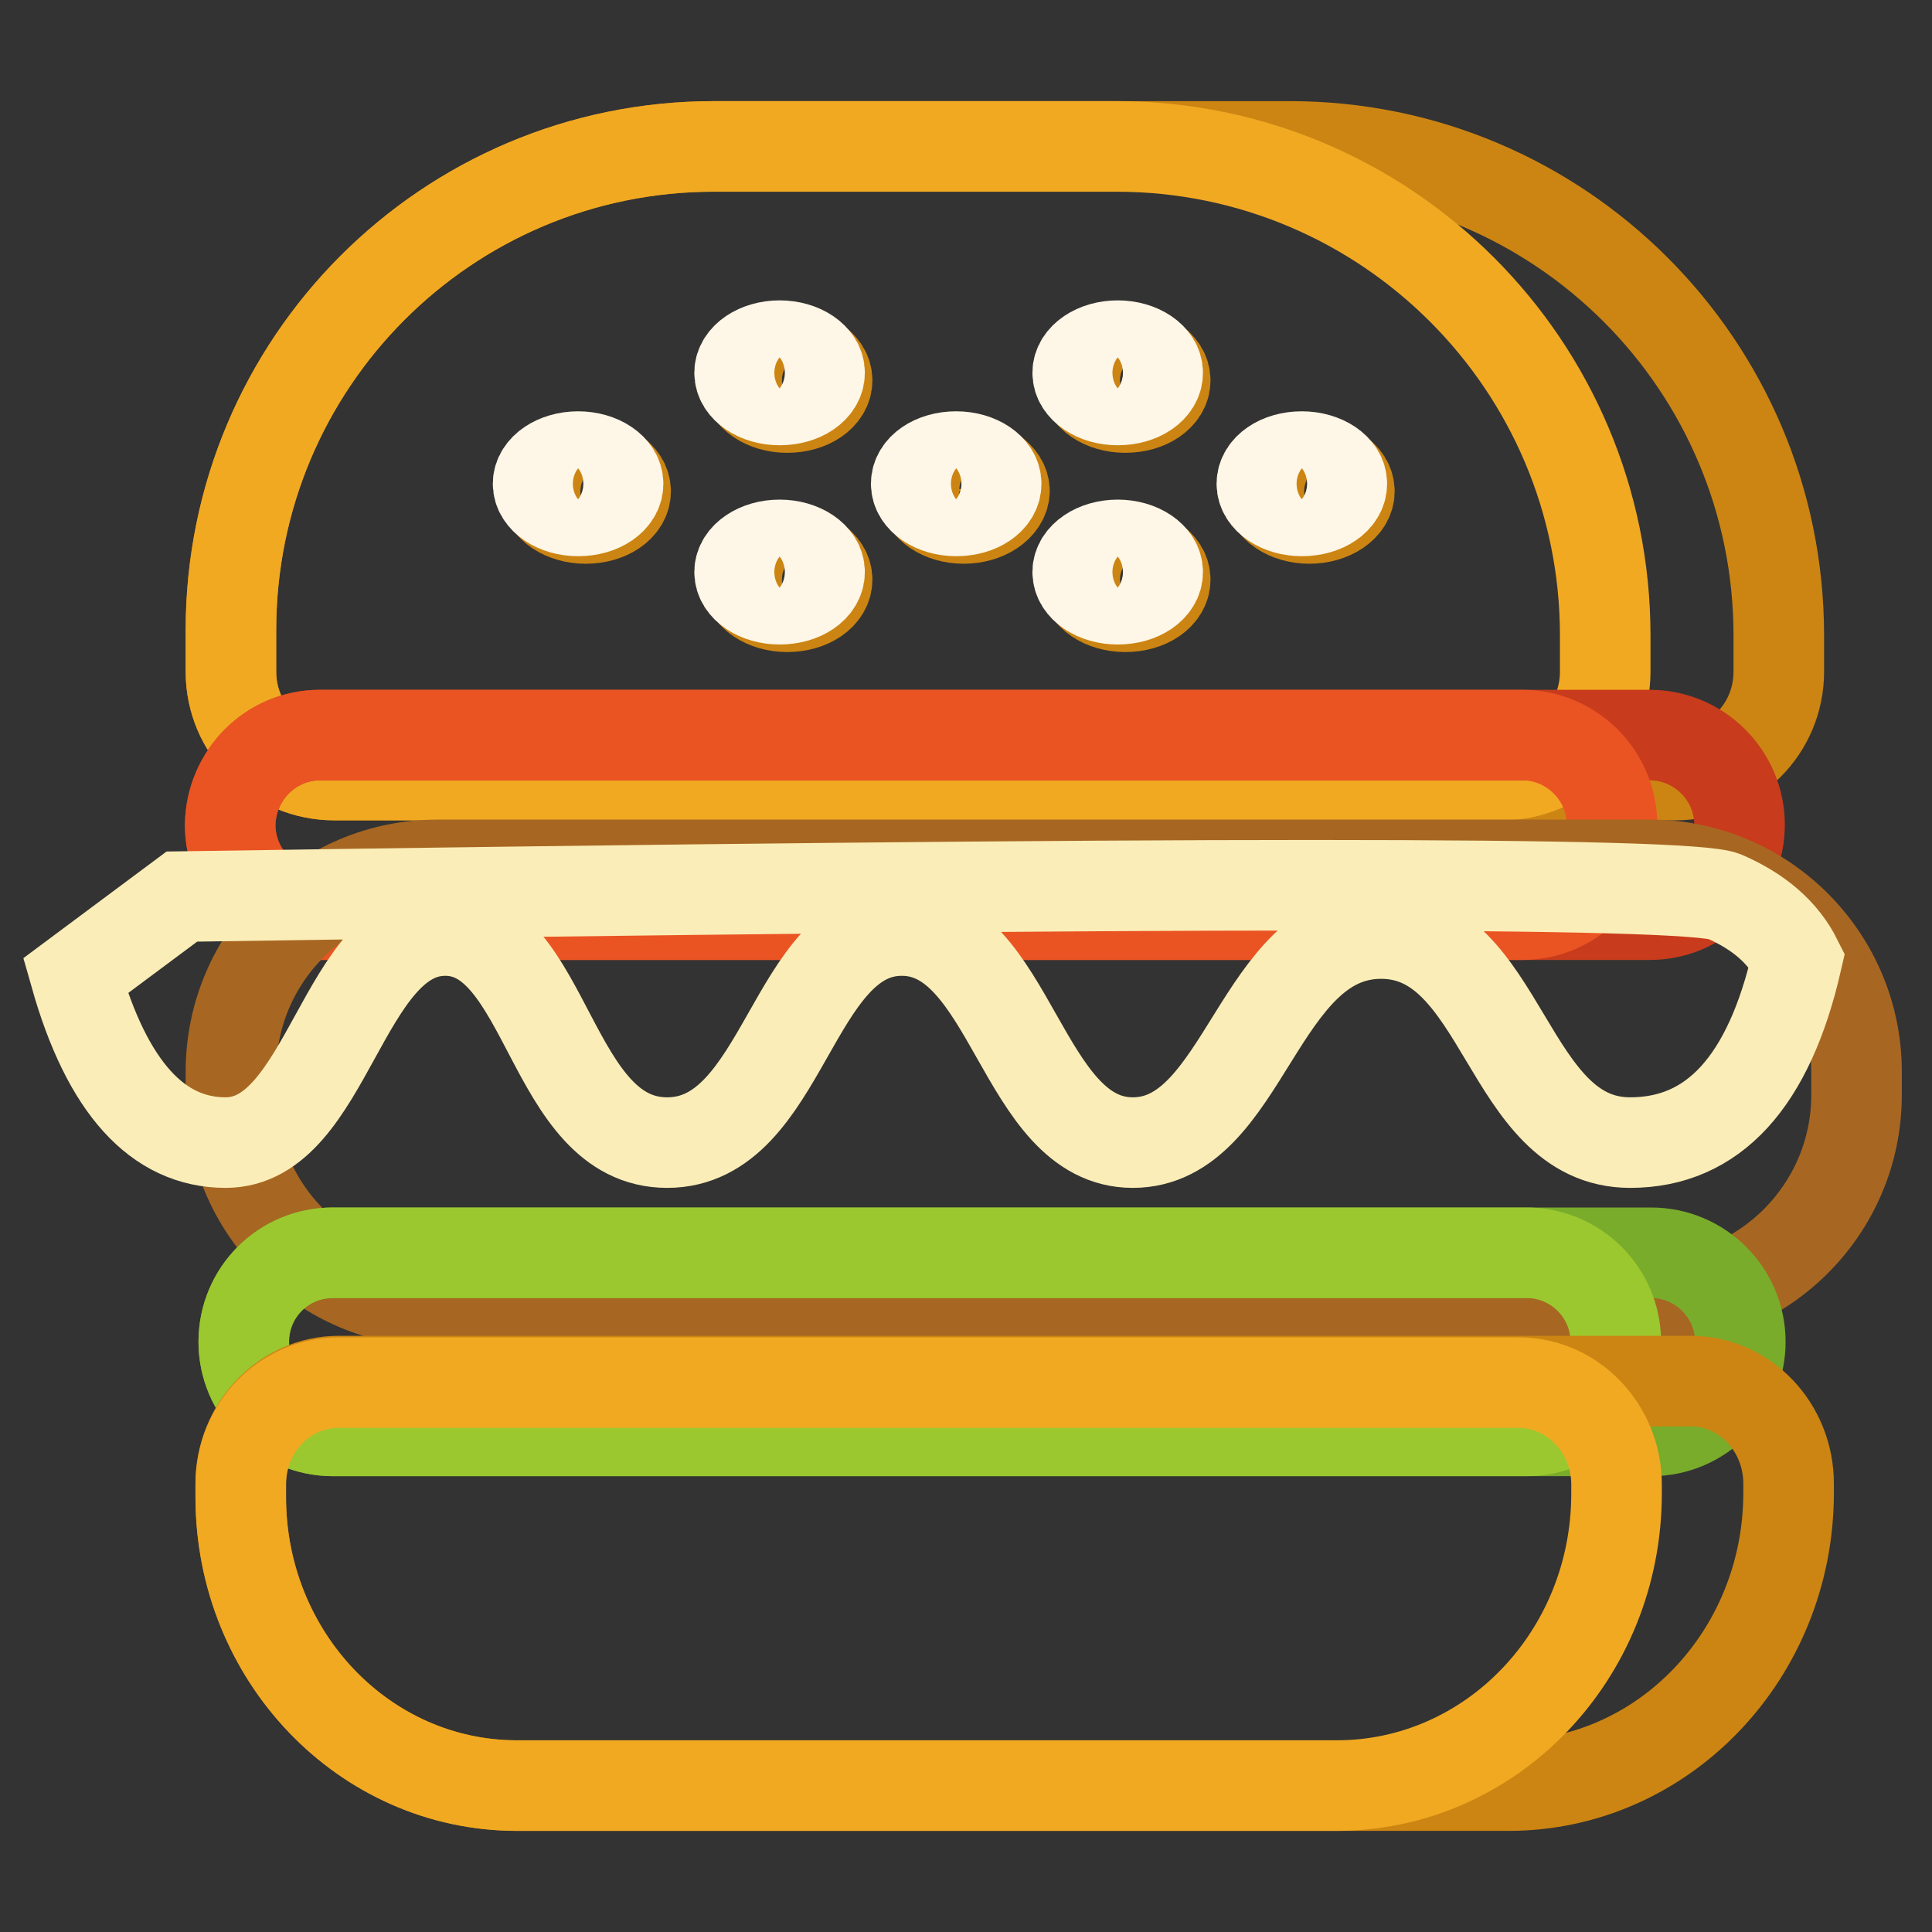
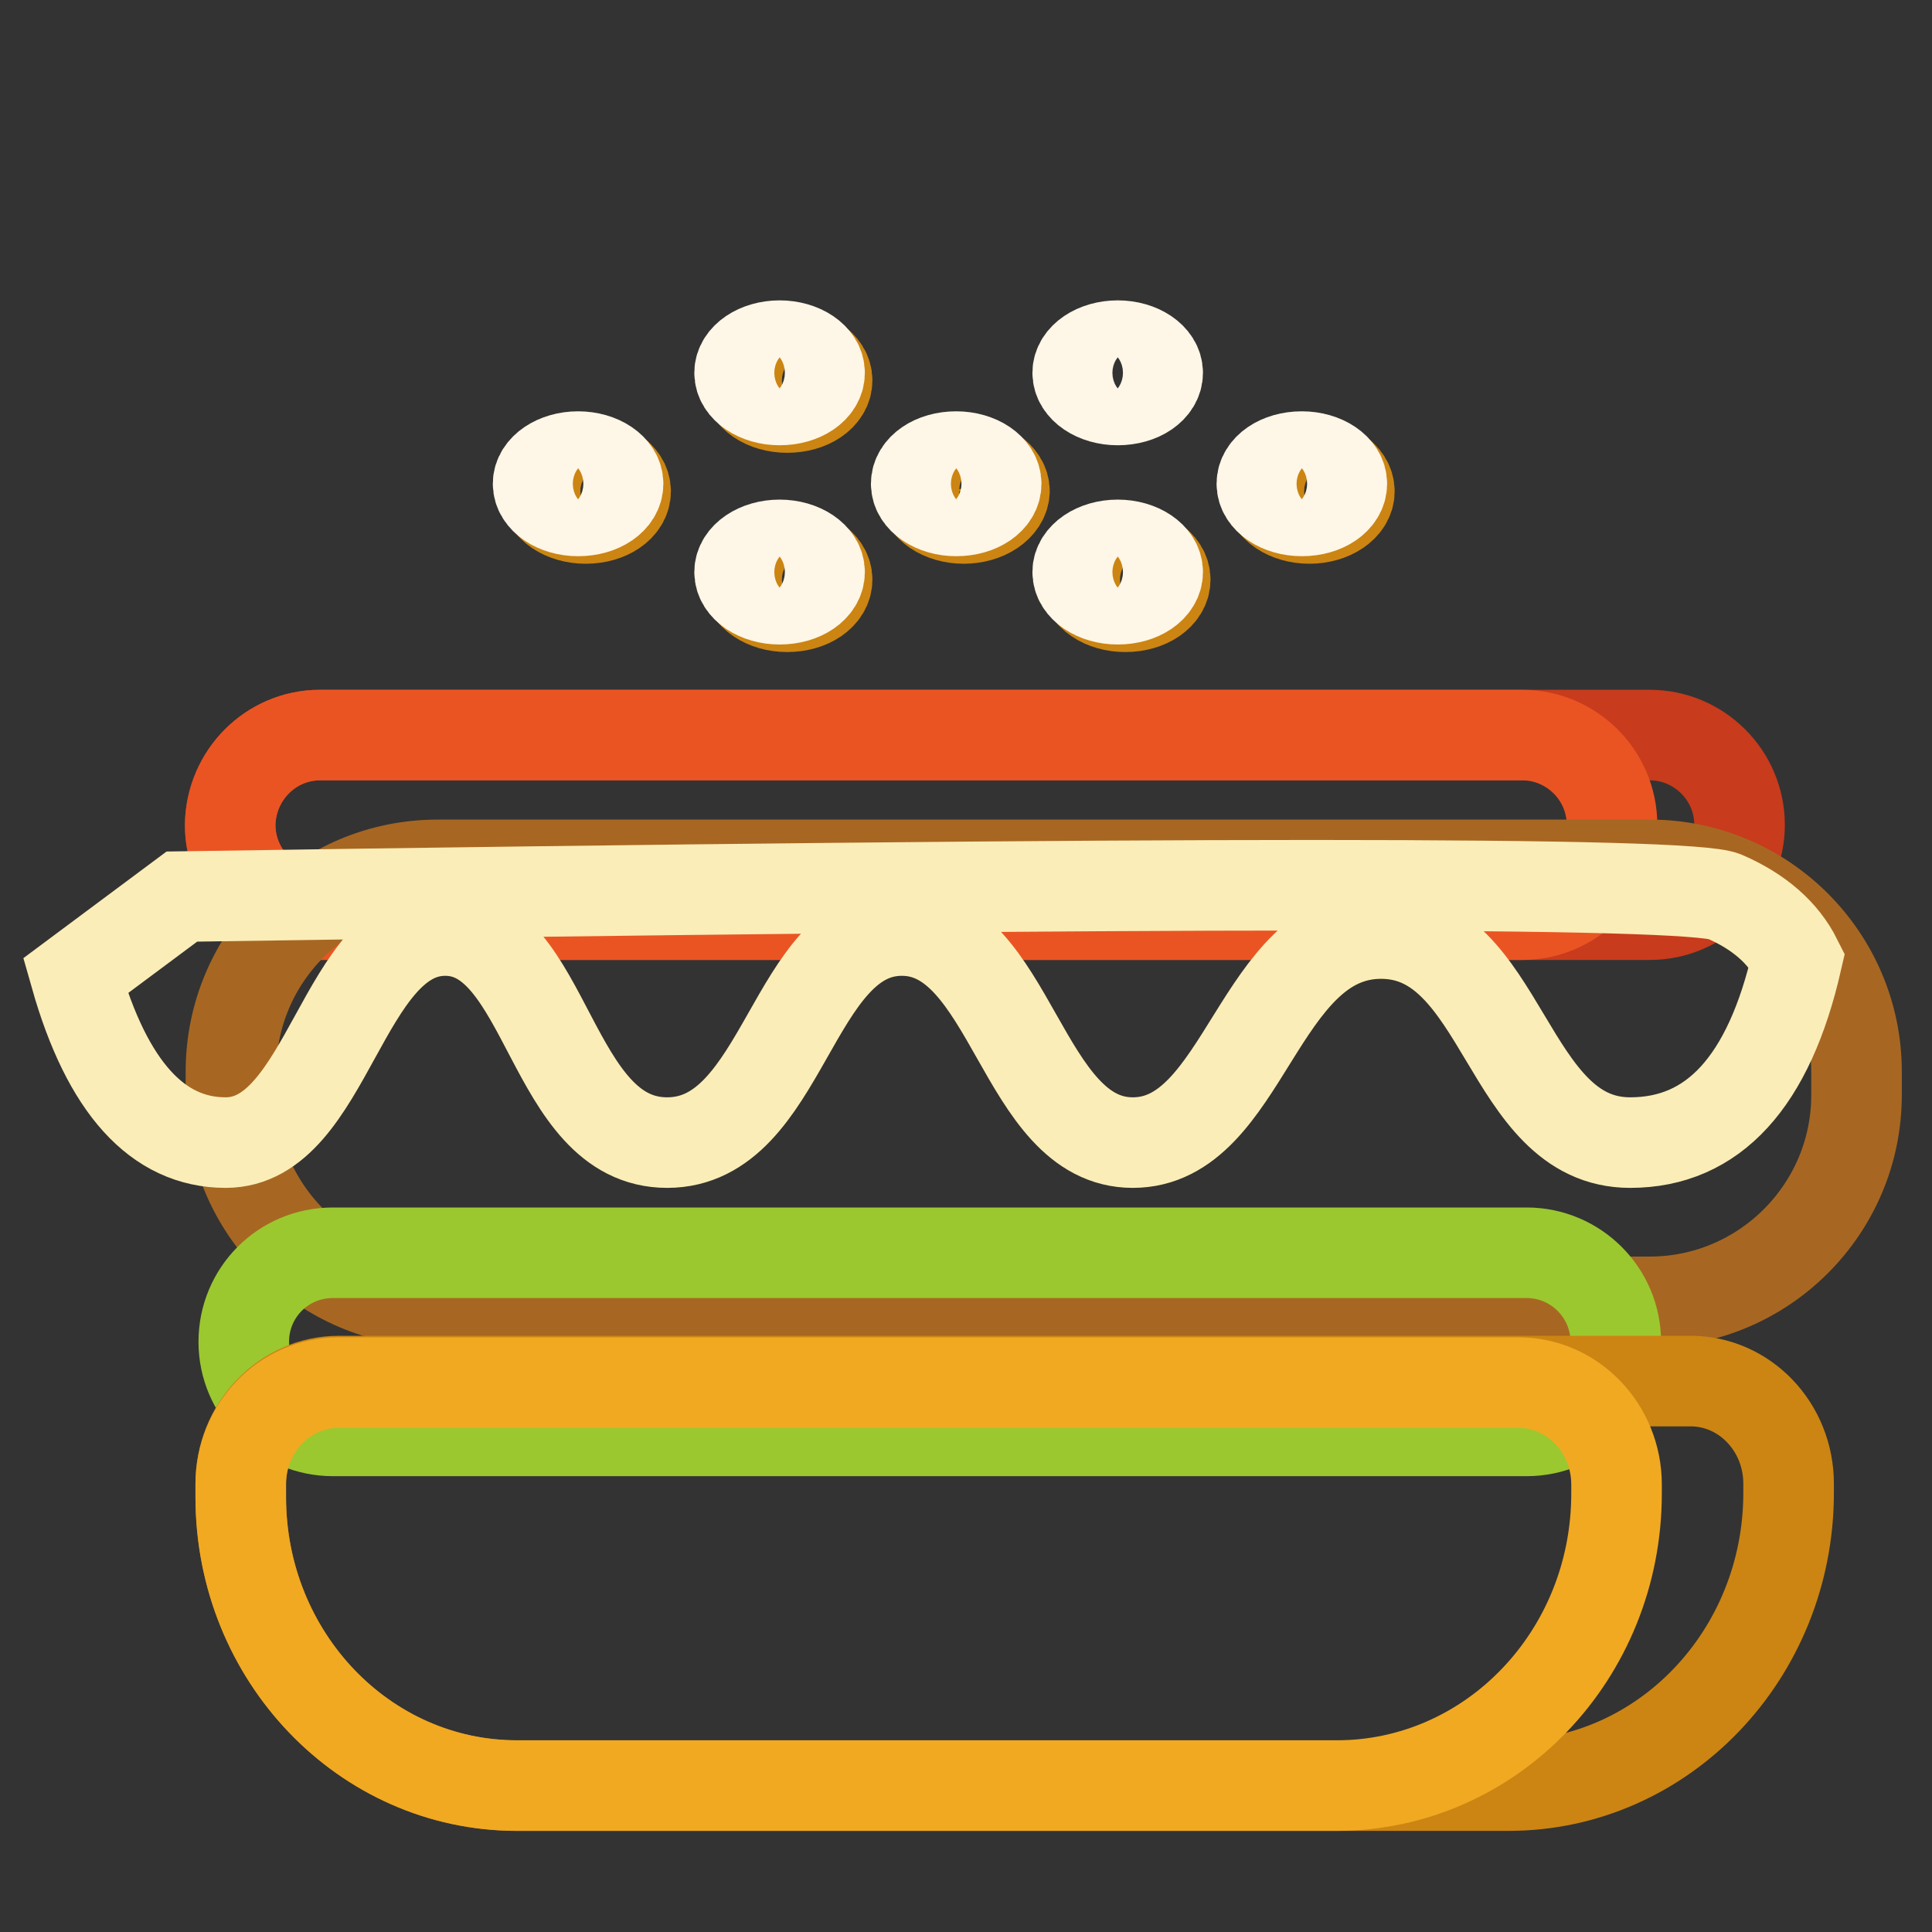
<svg xmlns="http://www.w3.org/2000/svg" version="1.1" x="0px" y="0px" viewBox="0 0 256 256" enable-background="new 0 0 256 256" xml:space="preserve">
  <rect x="0" y="0" width="256" height="256" fill="#333333" stroke="none" />
  <g>
-     <path stroke-width="12" fill-opacity="0" stroke="#cc8512" d="M94.6,19.4h76.3c35.8,0,64.8,29,64.8,64.8V89c0,7.6-6.1,13.7-13.7,13.7H44.3c-7.6,0-13.7-6.1-13.7-13.7 v-5.5C30.6,48.1,59.2,19.4,94.6,19.4z" />
-     <path stroke-width="12" fill-opacity="0" stroke="#f1a922" d="M94.6,19.4h53.3c35.8,0,64.8,29,64.8,64.8V89c0,7.6-6.1,13.7-13.7,13.7H44.3c-7.6,0-13.7-6.1-13.7-13.7 v-5.5C30.6,48.1,59.2,19.4,94.6,19.4z" />
    <path stroke-width="12" fill-opacity="0" stroke="#c83b1c" d="M42.4,97.4h176.2c6.5,0,11.9,5.3,11.9,11.9c0,6.5-5.3,11.9-11.9,11.9H42.4c-6.5,0-11.9-5.3-11.9-11.9 C30.6,102.7,35.9,97.4,42.4,97.4z" />
    <path stroke-width="12" fill-opacity="0" stroke="#ea5423" d="M42.4,97.4h159.3c6.5,0,11.9,5.3,11.9,11.9c0,6.5-5.3,11.9-11.9,11.9H42.4c-6.5,0-11.9-5.3-11.9-11.9 C30.6,102.7,35.9,97.4,42.4,97.4z" />
    <path stroke-width="12" fill-opacity="0" stroke="#a76722" d="M58,114.6h160.6c15.1,0,27.4,12.3,27.4,27.4v3.1c0,15.1-12.3,27.4-27.4,27.4H58 c-15.1,0-27.4-12.3-27.4-27.4V142C30.6,126.9,42.8,114.6,58,114.6z" />
    <path stroke-width="12" fill-opacity="0" stroke="#fbedb7" d="M10,129.3c4.2,14.8,10.9,22.1,19.9,22.1c13.6,0,15.4-28.1,29.1-28.1c13.7,0,13.8,28.1,29.4,28.1 s16.4-28.1,31.1-28.1c14.6,0,15.8,28.1,30.6,28.1c14.9,0,16.5-27.7,32.9-27.7s16.5,27.7,33,27.7c11,0,18.4-8,22.1-24.2 c-1.8-3.6-5-6.4-9.6-8.4c-4.6-2-72.7-2-204.4,0L10,129.3z" />
    <path stroke-width="12" fill-opacity="0" stroke="#cc8512" d="M122.4,65.1c0,2,2.4,3.6,5.3,3.6c2.9,0,5.3-1.6,5.4-3.6c0,0,0,0,0,0c0-2-2.4-3.6-5.3-3.6 C124.8,61.5,122.4,63.1,122.4,65.1z" />
    <path stroke-width="12" fill-opacity="0" stroke="#cc8512" d="M143.8,76.8c0,2,2.4,3.6,5.3,3.6c3,0,5.3-1.6,5.3-3.6s-2.4-3.6-5.3-3.6C146.2,73.2,143.8,74.8,143.8,76.8z" />
    <path stroke-width="12" fill-opacity="0" stroke="#cc8512" d="M168.2,65.1c0,2,2.4,3.6,5.3,3.6s5.3-1.6,5.3-3.6c0-2-2.4-3.6-5.3-3.6S168.2,63.1,168.2,65.1z" />
    <path stroke-width="12" fill-opacity="0" stroke="#cc8512" d="M99,76.8c0,2,2.4,3.6,5.3,3.6c3,0,5.3-1.6,5.3-3.6s-2.4-3.6-5.3-3.6C101.4,73.2,99,74.8,99,76.8z" />
-     <path stroke-width="12" fill-opacity="0" stroke="#cc8512" d="M143.8,50.4c0,2,2.4,3.6,5.3,3.6c3,0,5.3-1.6,5.3-3.6l0,0c0-2-2.4-3.6-5.3-3.6 C146.2,46.8,143.8,48.4,143.8,50.4z" />
    <path stroke-width="12" fill-opacity="0" stroke="#cc8512" d="M99,50.4c0,2,2.4,3.6,5.3,3.6c3,0,5.3-1.6,5.3-3.6l0,0c0-2-2.4-3.6-5.3-3.6C101.4,46.8,99,48.4,99,50.4z" />
    <path stroke-width="12" fill-opacity="0" stroke="#cc8512" d="M72.3,65.1c0,2,2.4,3.6,5.3,3.6c3,0,5.3-1.6,5.3-3.6c0-2-2.4-3.6-5.3-3.6C74.7,61.5,72.3,63.1,72.3,65.1z" />
    <path stroke-width="12" fill-opacity="0" stroke="#fef6e6" d="M121.4,64.1c0,2,2.4,3.6,5.3,3.6c3,0,5.3-1.6,5.3-3.6c0,0,0,0,0,0c0-2-2.4-3.6-5.3-3.6 C123.7,60.5,121.4,62.1,121.4,64.1L121.4,64.1z" />
    <path stroke-width="12" fill-opacity="0" stroke="#fef6e6" d="M142.8,75.8c0,2,2.4,3.6,5.3,3.6c3,0,5.3-1.6,5.3-3.6c0-2-2.4-3.6-5.3-3.6 C145.2,72.2,142.8,73.8,142.8,75.8z" />
    <path stroke-width="12" fill-opacity="0" stroke="#fef6e6" d="M167.2,64.1c0,2,2.4,3.6,5.3,3.6c3,0,5.3-1.6,5.3-3.6c0-2-2.4-3.6-5.3-3.6 C169.5,60.5,167.2,62.1,167.2,64.1L167.2,64.1z" />
    <path stroke-width="12" fill-opacity="0" stroke="#fef6e6" d="M98,75.8c0,2,2.4,3.6,5.3,3.6c3,0,5.3-1.6,5.3-3.6c0-2-2.4-3.6-5.3-3.6C100.4,72.2,98,73.8,98,75.8z" />
    <path stroke-width="12" fill-opacity="0" stroke="#fef6e6" d="M142.8,49.4c0,2,2.4,3.6,5.3,3.6c3,0,5.3-1.6,5.3-3.6c0-2-2.4-3.6-5.3-3.6 C145.2,45.8,142.8,47.4,142.8,49.4z" />
    <path stroke-width="12" fill-opacity="0" stroke="#fef6e6" d="M98,49.4c0,2,2.4,3.6,5.3,3.6c3,0,5.3-1.6,5.3-3.6c0-2-2.4-3.6-5.3-3.6C100.4,45.8,98,47.4,98,49.4z" />
    <path stroke-width="12" fill-opacity="0" stroke="#fef6e6" d="M71.3,64.1c0,2,2.4,3.6,5.3,3.6c3,0,5.3-1.6,5.3-3.6c0-2-2.4-3.6-5.3-3.6C73.7,60.5,71.3,62.1,71.3,64.1 L71.3,64.1z" />
-     <path stroke-width="12" fill-opacity="0" stroke="#79ac2b" d="M44.1,166h174.7c6.5,0,11.8,5.3,11.8,11.8s-5.3,11.8-11.8,11.8H44.1c-6.5,0-11.8-5.3-11.8-11.8 S37.5,166,44.1,166z" />
    <path stroke-width="12" fill-opacity="0" stroke="#9bc82f" d="M44.1,166h158.2c6.5,0,11.8,5.3,11.8,11.8s-5.3,11.8-11.8,11.8H44.1c-6.5,0-11.8-5.3-11.8-11.8 S37.5,166,44.1,166z" />
    <path stroke-width="12" fill-opacity="0" stroke="#cc8512" d="M68.5,236.6c-20.2,0-36.6-17.1-36.6-38.3v-1.7c0-7.5,5.8-13.6,13-13.6h179.1c7.2,0,13,6.1,13,13.6v1.2 c0,21.4-16.6,38.8-37.1,38.8H68.5z" />
    <path stroke-width="12" fill-opacity="0" stroke="#f1a922" d="M68.5,236.6c-20.2,0-36.6-17.1-36.6-38.2v-1.7c0-7.5,5.8-13.5,13-13.5h156.3c7.2,0,13,6.1,13,13.5v1.2 c0,21.4-16.6,38.7-37.1,38.7H68.5z" />
  </g>
</svg>